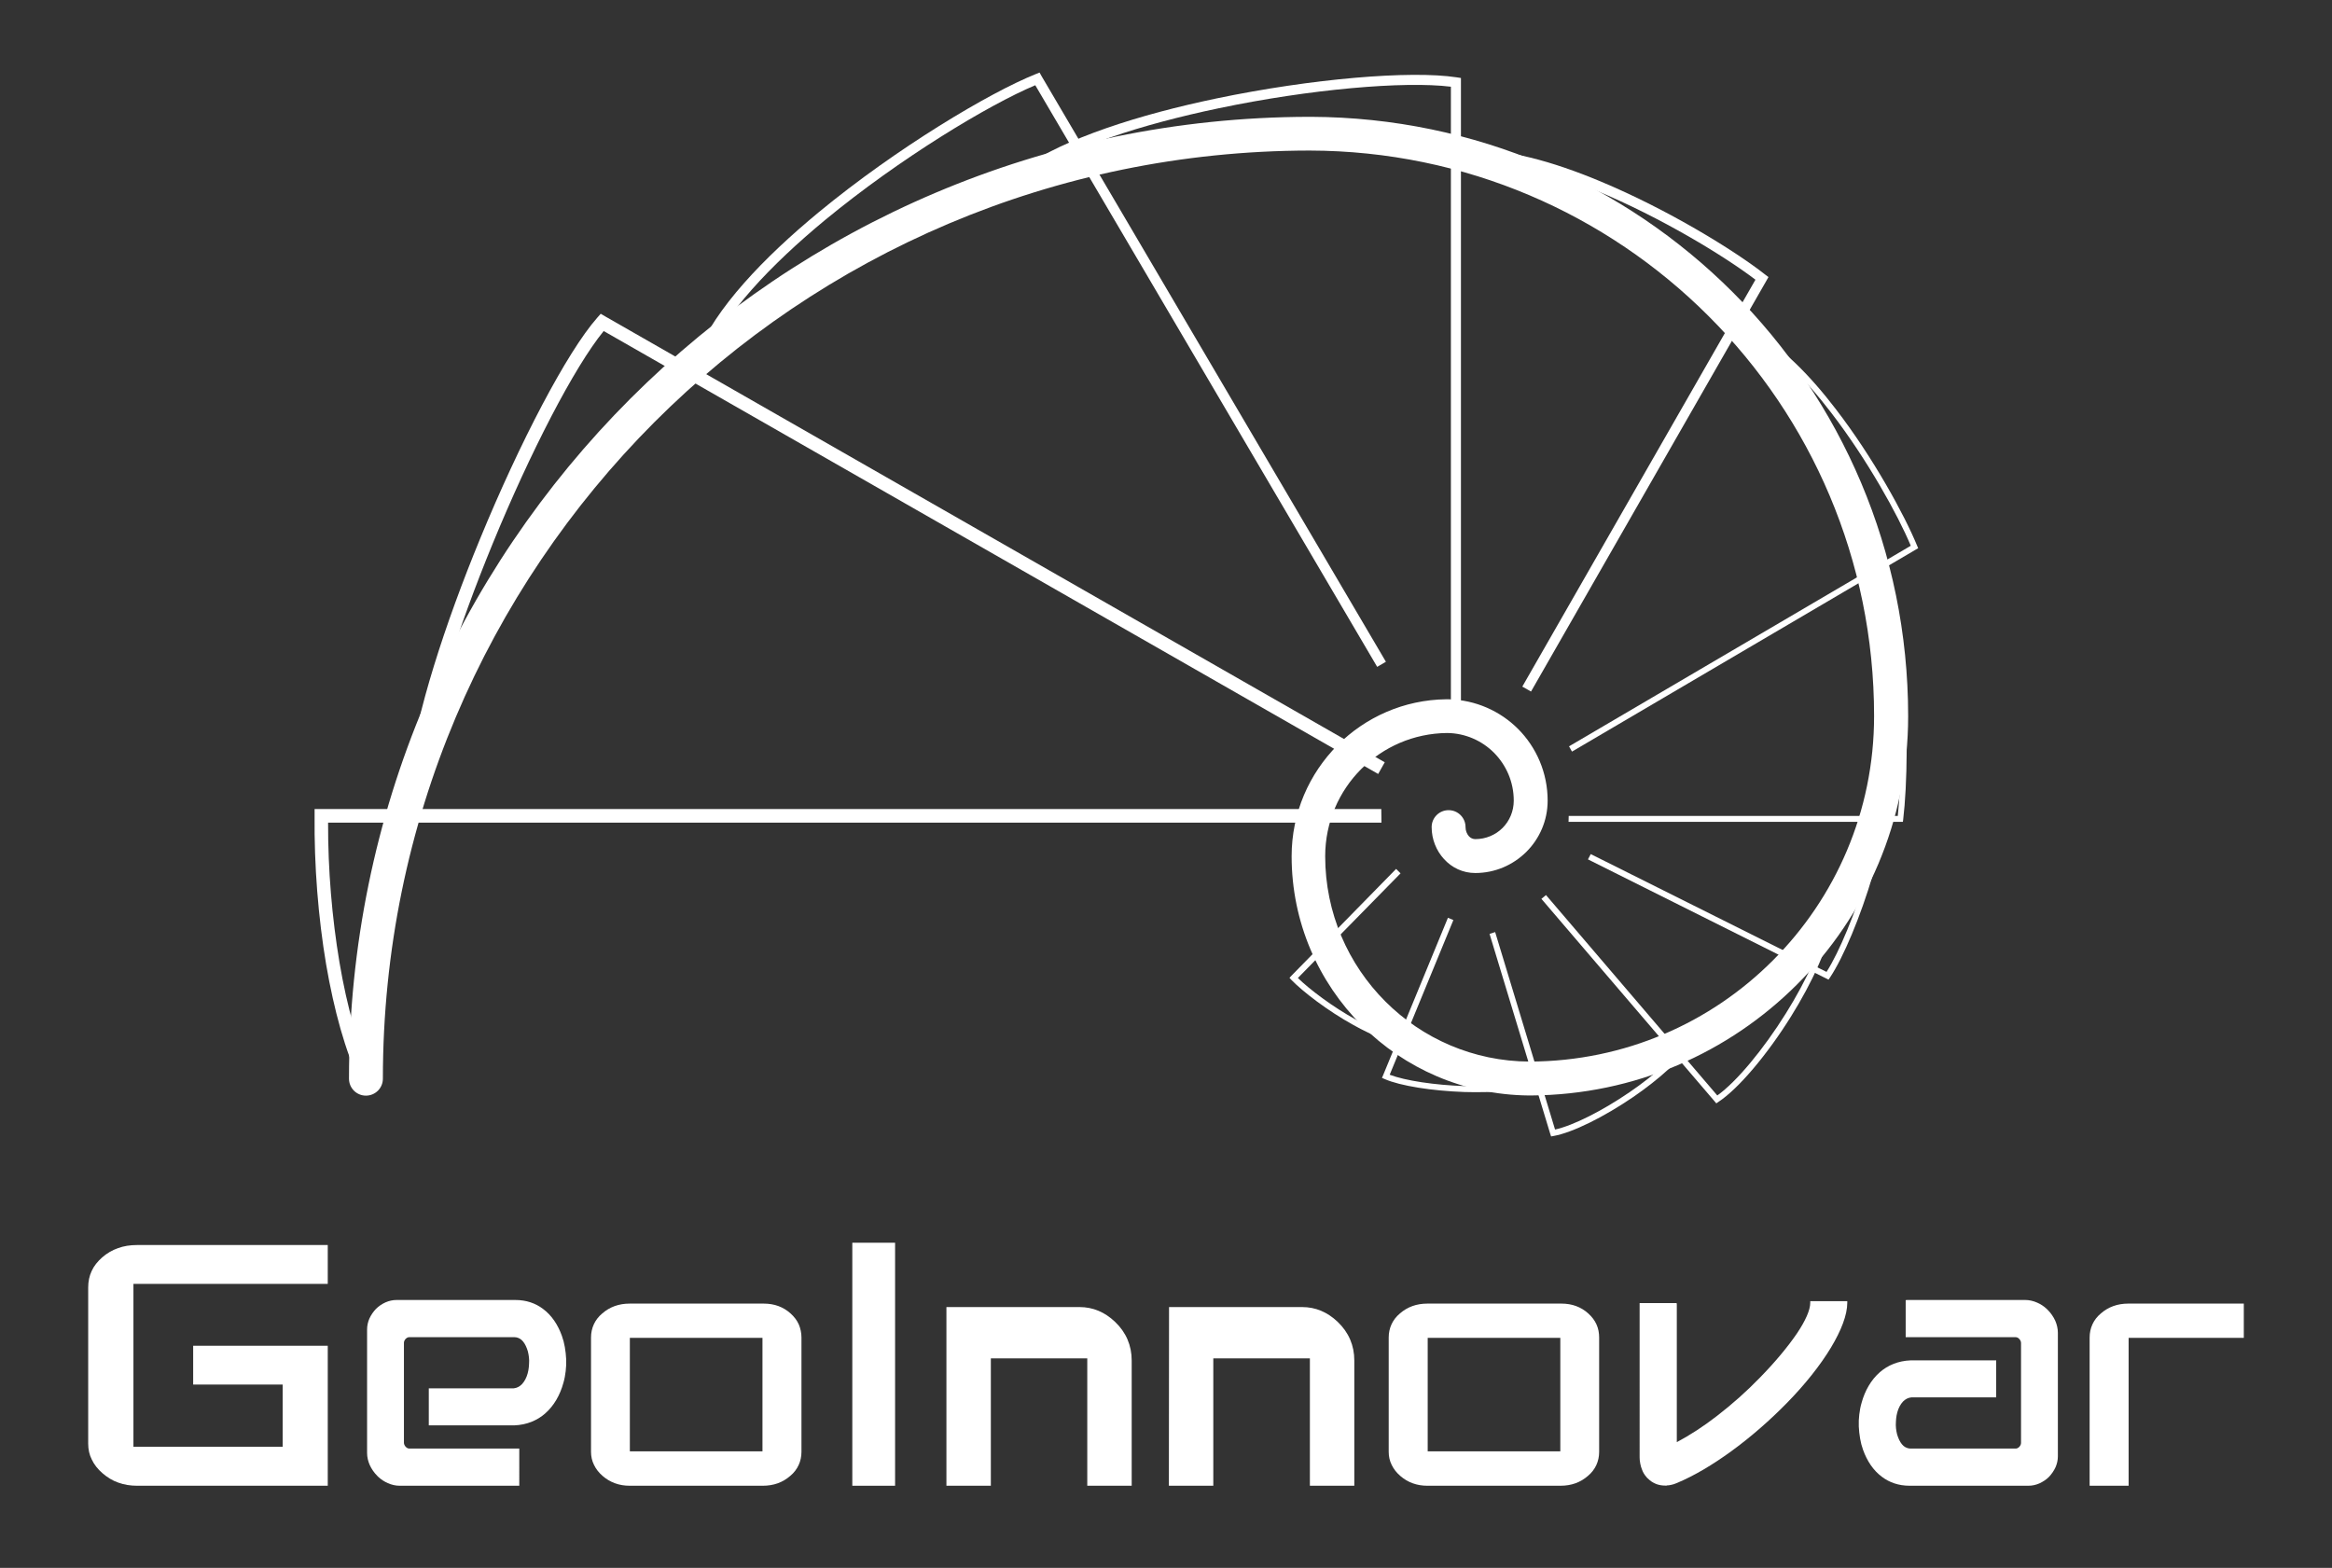
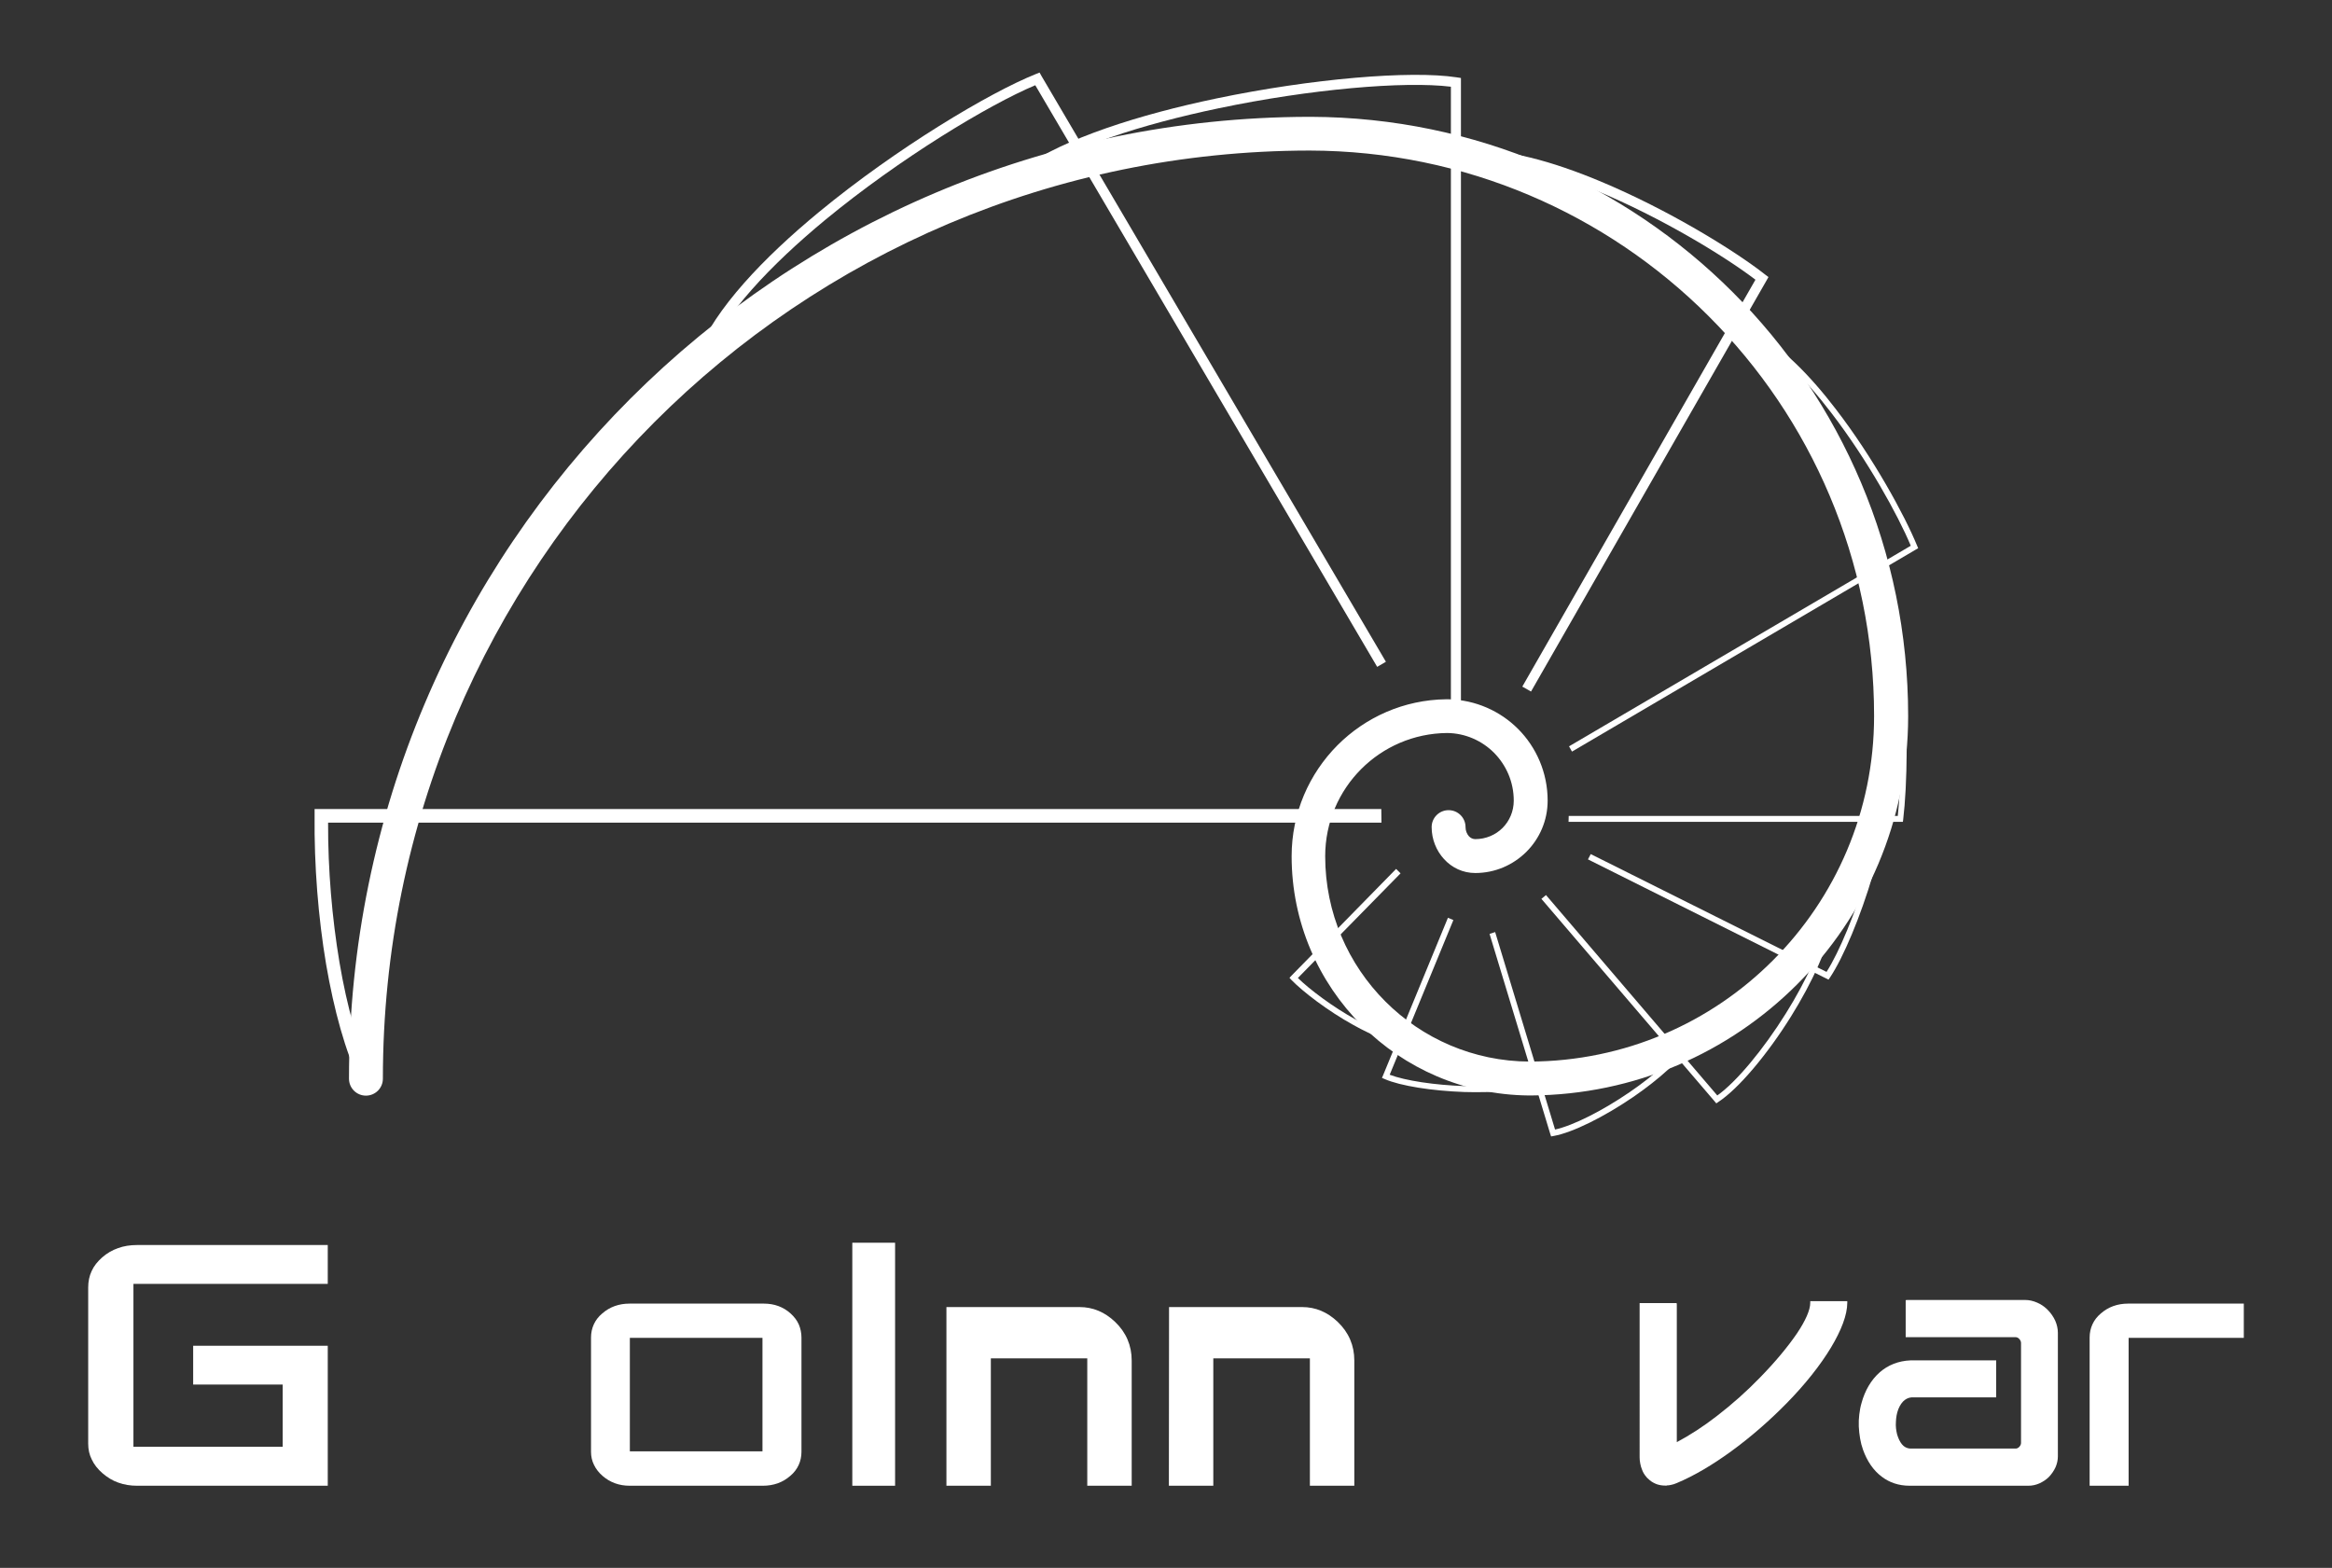
<svg xmlns="http://www.w3.org/2000/svg" id="Capa_1" x="0px" y="0px" viewBox="0 0 1417.3 952.9" style="enable-background:new 0 0 1417.3 952.9;" xml:space="preserve">
  <rect x="0" y="0" width="1417.3" height="952.9" fill="#333333" stroke="none" />
  <style type="text/css">	.st0{fill-rule:evenodd;clip-rule:evenodd;fill:#FFFFFF;}</style>
  <g id="Capa_x0020_1">
    <path class="st0" d="M487.1,812.9v69.5c0,2.9-0.6,5.6-1.7,8c-1.1,2.4-2.8,4.7-5.1,6.6c-2.3,2-4.8,3.5-7.6,4.5  c-2.8,1-5.8,1.5-9.1,1.5h-80.9c-3.2,0-6.2-0.5-8.9-1.5c-2.8-1-5.3-2.5-7.6-4.5l0,0c-2.3-2-4-4.2-5.2-6.7c-1.2-2.4-1.8-5.1-1.8-7.9  v-69.5c0-2.9,0.6-5.6,1.7-8c1.1-2.4,2.8-4.7,5.1-6.6c2.3-2,4.8-3.5,7.6-4.5c2.8-1,5.8-1.5,9.1-1.5h81.5c3.2,0,6.2,0.5,8.9,1.5  c2.7,1,5.2,2.5,7.4,4.5c2.2,2,3.9,4.2,5,6.7C486.5,807.4,487.1,810.1,487.1,812.9L487.1,812.9z M463.4,882.1L463.4,882.1v-69h-80.6  v69H463.4z" />
    <path class="st0" d="M575.2,794.4h80.9c8.1,0,15.3,3,21.6,9c6.7,6.4,10.1,14.3,10.1,23.5V903h-27v-77.4h-58.6V903h-27  C575.2,903,575.2,794.4,575.2,794.4z" />
    <path class="st0" d="M710.5,794.4h80.9c8.1,0,15.3,3,21.6,9c6.7,6.4,10.1,14.3,10.1,23.5V903h-27v-77.4h-58.7V903h-27L710.5,794.4  L710.5,794.4z" />
-     <path class="st0" d="M971.9,812.9v69.5c0,2.9-0.6,5.6-1.7,8c-1.1,2.4-2.8,4.7-5.1,6.6c-2.3,2-4.8,3.5-7.6,4.5  c-2.8,1-5.8,1.5-9.1,1.5h-80.9c-3.2,0-6.2-0.5-8.9-1.5c-2.8-1-5.3-2.5-7.6-4.5c-2.3-2-4-4.2-5.2-6.7c-1.2-2.4-1.8-5.1-1.8-7.9  v-69.5c0-2.9,0.6-5.6,1.7-8c1.1-2.4,2.8-4.7,5.1-6.6c2.3-2,4.8-3.5,7.6-4.5c2.8-1,5.8-1.5,9.1-1.5H949c3.2,0,6.2,0.5,8.9,1.5  c2.7,1,5.2,2.5,7.4,4.5c2.2,2,3.9,4.2,5,6.7C971.4,807.4,971.9,810.1,971.9,812.9L971.9,812.9z M948.3,882.1L948.3,882.1v-69h-80.6  v69H948.3z" />
    <path class="st0" d="M1292.6,903H1271h-1v-1v-89.1c0-2.9,0.6-5.6,1.7-8c1.1-2.4,2.8-4.7,5.1-6.6c2.3-2,4.8-3.5,7.6-4.5  c2.8-1,5.8-1.5,9.1-1.5h69.2h1v1v18.8v1h-1h-69v34.5v35.5V902v1H1292.6L1292.6,903z" />
    <polygon class="st0" points="519.1,755.3 542.9,755.3 544,755.3 544,756.3 544,902 544,903 542.9,903 519.1,903 518,903 518,902   518,756.3 518,755.3  " />
-     <path class="st0" d="M314.7,903h-71.8c-2.5,0-5-0.6-7.2-1.6c-2.1-0.9-4.1-2.2-5.8-3.8l0,0l-0.7-0.7c-1.8-1.8-3.4-4.1-4.5-6.5  c-1-2.3-1.6-4.8-1.6-7.3v-75.1c0-2.3,0.5-4.5,1.4-6.6h0c1-2.2,2.4-4.2,4-5.9v0l0,0h0c1.7-1.7,3.7-3,5.9-4c2.1-0.9,4.3-1.4,6.6-1.4  h71.2h1v0c6.7,0,12.3,2,16.8,5.4c5.3,3.9,9.1,9.7,11.5,16.4c0.8,2.2,1.4,4.5,1.8,6.9c0.4,2.4,0.7,4.9,0.8,7.3  c0.1,2.4,0,4.9-0.3,7.3c-0.3,2.4-0.7,4.8-1.4,7.1c-2,7.3-5.7,13.9-11.1,18.6c-4.8,4.2-11.1,6.9-18.7,7.2l-0.4,0l-0.1,0h-50.5h-1v-1  v-20.5v-1h1h50.5h0.1c2-0.2,3.6-1.1,5-2.5c1.6-1.7,2.8-4,3.5-6.6c0.3-1.2,0.6-2.5,0.7-3.8c0.1-1.3,0.2-2.7,0.2-4  c0-1.3-0.2-2.6-0.4-3.8c-0.2-1.2-0.5-2.4-1-3.6c-0.8-2.1-1.9-4-3.3-5.2c-1.2-1-2.7-1.6-4.3-1.6l-0.4,0l-0.1,0h-63.4  c-1.6,0-3.2,1.8-3.2,3.4v60.8c0,1.6,1.6,3.5,3.2,3.5h65.9h1v1V902v1L314.7,903L314.7,903z" />
    <path class="st0" d="M1019.1,792.9v83.6c8.1-4.3,16.4-9.7,24.5-16c9.2-7.1,18.2-15.1,26.2-23.4c9.1-9.3,16.9-18.7,22.4-26.8  c5.1-7.6,8-14.1,8-18.5v-1h1h20.5h1v1c0,7.4-3.7,16.9-9.9,27.2c-6.5,10.8-15.9,22.6-26.9,33.8c-10.2,10.4-21.8,20.6-33.8,29.3  c-11,8-22.3,14.8-33.1,19.3c-1.2,0.5-2.3,0.9-3.5,1.1c-0.8,0.2-1.7,0.3-2.5,0.3v0.1h-1c-1.8,0-3.5-0.3-5-0.8  c-1.6-0.6-3.1-1.4-4.4-2.5l-0.1-0.1l0,0c-1-0.8-1.9-1.7-2.6-2.7l0,0c-0.6-0.8-1.1-1.6-1.5-2.5l0,0l-0.4-1c-0.5-1.2-0.9-2.5-1.1-3.7  c-0.3-1.4-0.4-2.8-0.4-3.9V793v-1h1h20.5h1L1019.1,792.9L1019.1,792.9z" />
    <path class="st0" d="M83.3,903h115.9v-85.1h-81.8v23.6h53.4h1v1v35.8v1h-1H82.1h-1v-1v-97v-1h1h117.1v-23.6H83.3  c-4.2,0-8.1,0.6-11.6,1.9c-3.5,1.2-6.7,3.1-9.6,5.6c-2.8,2.5-5,5.2-6.4,8.3h0c-1.4,3-2.1,6.3-2.1,10v94.9c0,3.5,0.7,6.8,2.2,9.7  c1.4,3,3.6,5.8,6.5,8.3c2.9,2.5,6.1,4.5,9.6,5.7C75.5,902.4,79.3,903,83.3,903L83.3,903z" />
    <path class="st0" d="M1159.1,790.1h71.8c2.5,0,4.9,0.6,7.2,1.6c2.1,0.9,4.1,2.2,5.8,3.8l0,0l0.7,0.7c1.8,1.8,3.4,4.1,4.5,6.5  c1,2.3,1.6,4.8,1.6,7.3v75.1c0,2.3-0.5,4.5-1.4,6.6h0c-1,2.2-2.4,4.2-4,5.9v0l0,0h0c-1.7,1.7-3.7,3-5.9,4c-2.1,0.9-4.3,1.4-6.6,1.4  h-71.2h-1v0c-6.7,0-12.3-2-16.8-5.4c-5.3-3.9-9.1-9.7-11.5-16.4c-0.8-2.2-1.4-4.5-1.8-6.9c-0.4-2.4-0.7-4.9-0.8-7.3  c-0.1-2.4,0-4.9,0.3-7.3c0.3-2.4,0.7-4.8,1.4-7.1c2-7.3,5.7-13.9,11.1-18.6c4.8-4.2,11.1-6.9,18.7-7.2l0.4,0l0.1,0h50.5h1v1v20.5v1  h-1h-50.5h-0.1c-2,0.2-3.6,1.1-5,2.5c-1.6,1.7-2.8,4-3.5,6.6c-0.3,1.2-0.6,2.5-0.7,3.8c-0.1,1.3-0.2,2.7-0.2,4  c0,1.3,0.2,2.6,0.4,3.8c0.2,1.2,0.5,2.4,1,3.6c0.8,2.1,1.9,4,3.3,5.2c1.2,1,2.7,1.6,4.3,1.6l0.4,0l0.1,0h63.4  c1.6,0,3.2-1.8,3.2-3.4v-60.8c0-1.6-1.6-3.5-3.2-3.5h-65.9h-1v-1v-20.5v-1L1159.1,790.1L1159.1,790.1z" />
    <g id="_2049306782864">
      <path class="st0" d="M232.7,655.6c0,5.7-4.6,10.3-10.3,10.3c-5.7,0-10.3-4.6-10.3-10.3c0-161.6,65.4-307.7,171.1-413.4   C488.8,136.7,634.4,71.4,795.4,71v0h1.4v0c100.1,0.4,190.7,41,256.3,106.6c65.9,65.9,106.6,157,106.6,257.7   c0,63.7-25.8,121.3-67.5,163c-41.4,41.4-98.5,67.1-161.7,67.5v0h-1.4v0c-39.6-0.4-75.5-16.5-101.5-42.6   c-26.3-26.3-42.6-62.7-42.6-102.8c0-26.4,10.7-50.2,27.9-67.5c17-17,40.3-27.6,66.1-27.9v0h1.4v0c16.5,0.4,31.4,7.2,42.2,18   c11.1,11.1,18,26.6,18,43.6c0,12.1-4.9,23.1-12.9,31.1l0,0l0,0l-0.1,0.1c-8,7.9-18.9,12.8-31,12.8c-7.5,0-14.2-3.2-19-8.5   c-4.6-5-7.5-11.9-7.5-19.4c0-5.7,4.6-10.3,10.3-10.3c5.7,0,10.3,4.6,10.3,10.3c0,2.2,0.8,4.1,2,5.5c1,1.1,2.4,1.8,3.9,1.8   c6.5,0,12.4-2.6,16.6-6.8l0,0c4.2-4.2,6.8-10.1,6.8-16.6c0-11.4-4.6-21.6-12-29.1c-7.3-7.3-17.4-11.9-28.5-12   c-20.4,0.2-38.8,8.5-52.2,21.9c-13.5,13.5-21.9,32.3-21.9,53c0,34.5,14,65.7,36.6,88.3c22.4,22.4,53.4,36.4,87.7,36.5   c57.8-0.2,110-23.6,147.8-61.5c38-38,61.5-90.5,61.5-148.5c0-95-38.4-181-100.6-243.1c-62-62-147.7-100.4-242.5-100.6   c-155.6,0.2-296.4,63.2-398.2,165.1C295.8,358.7,232.7,499.7,232.7,655.6L232.7,655.6z" />
      <path class="st0" d="M839.6,500H199.4c-0.1,28.5,2.4,58,6.9,84.8c4.6,27.2,11.4,51.5,19.8,69l-7.4,3.5   c-8.8-18.2-15.7-43.3-20.5-71.2c-4.8-28.5-7.3-60-7-90.3l0-4.1h4h644.3L839.6,500L839.6,500z" />
-       <path class="st0" d="M837.6,470.4L366.9,201.2c-17.9,21.9-44.7,73.8-67.5,129.3c-21,51.1-38.7,105.1-42.8,141.4l-8.1-0.9   c4.2-37.1,22-91.9,43.3-143.6c24.1-58.6,52.8-113.4,71.1-134.2l2.2-2.5l2.9,1.7l473.6,270.9L837.6,470.4L837.6,470.4z" />
      <path class="st0" d="M837,405.3L629.2,51.8c-28.3,11.9-82.1,44.3-127.6,81.8c-33.1,27.4-61.7,57.4-72.3,84l-5.7-2.3   c11-27.7,40.3-58.5,74.1-86.4c47.3-39,103.7-72.6,131.6-83.8l2.5-1l1.3,2.3l209.2,355.8L837,405.3L837,405.3z" />
      <path class="st0" d="M881.8,430.9V52.7c-28.5-3.5-85.8,1.5-141.1,13.1c-46.4,9.7-91.1,23.9-115.8,41.4l-3.5-5   c25.5-18.1,71.1-32.6,118.1-42.4c57.6-12,117.7-17.1,145.8-12.8l2.6,0.4v2.6v380.9L881.8,430.9L881.8,430.9z" />
      <path class="st0" d="M925.2,417.3L1066.9,170c-19.2-14.6-57.6-37.9-96.6-54.1c-28.2-11.8-56.5-19.8-77.8-18.2l-0.5-6.1   c22.4-1.7,51.7,6.5,80.6,18.6c41,17.1,81.4,41.9,100.1,56.6l2.1,1.6l-1.3,2.3l-143,249.6L925.2,417.3L925.2,417.3z" />
      <path class="st0" d="M953.6,453.6l207.7-121.9c-7.8-18.7-26.4-52.3-48.4-80.9c-15.7-20.5-33.2-38.3-49.6-46.1l1.5-3.3   c17,8.1,34.9,26.3,50.9,47.2c22.8,29.6,41.9,64.6,49.5,83.2l0.6,1.4l-1.4,0.8L955.4,456.8L953.6,453.6L953.6,453.6z" />
      <path class="st0" d="M953.4,495.9l200,0c2.2-20.1,3.1-58.5-0.7-94.3c-2.7-25.7-7.7-49.9-16.2-65l3.1-1.8   c8.8,15.5,13.9,40.3,16.6,66.4c3.9,37,2.9,76.9,0.5,96.7l-0.2,1.6h-1.6l-201.6,0L953.4,495.9L953.4,495.9z" />
      <path class="st0" d="M966.8,519.1l143.3,71.6c7.9-12.4,17.6-35.9,24.7-60.2c6.3-21.5,10.6-43.5,9.9-58.9l3.6-0.2   c0.8,15.8-3.6,38.3-10,60.1c-7.5,25.5-17.9,50.3-26.1,62.6l-0.9,1.3l-1.4-0.7l-144.8-72.4L966.8,519.1L966.8,519.1z" />
      <path class="st0" d="M939.6,544l104.1,121.8c11.7-8.3,28.1-28.1,41.7-49.9c12.5-20,22.7-41.7,24.8-57.7l3.6,0.5   c-2.2,16.6-12.6,38.7-25.3,59.1c-14.4,23.1-31.9,43.9-44.1,51.9l-1.3,0.9l-1-1.2L936.8,546.3L939.6,544L939.6,544z" />
      <path class="st0" d="M908.7,566.5l36.4,120c11-2.4,28.8-11.4,45.3-22.7c15.2-10.4,29.3-22.8,35.9-33.6l3.1,1.9   c-6.8,11.3-21.3,24-36.9,34.7c-17.7,12.1-36.9,21.6-48.2,23.6l-1.6,0.3l-0.5-1.5l-36.9-121.6L908.7,566.5L908.7,566.5z" />
      <path class="st0" d="M883.3,559.2l-38.7,94c9.5,3.6,27.4,6.3,45.5,6.9c17,0.6,34.1-0.6,44.9-4.5l1.2,3.4   c-11.2,4-28.8,5.2-46.2,4.7c-19.6-0.7-39-3.7-48.5-7.9l-1.6-0.7l0.7-1.6l39.4-95.7L883.3,559.2L883.3,559.2z" />
      <path class="st0" d="M851.2,530.8l-62.4,63.6c7.1,6.9,21,17.5,35.6,25.5c11.2,6.2,22.7,10.9,31.6,11.3l-0.2,3.6   c-9.5-0.4-21.6-5.3-33.2-11.8c-15.8-8.7-30.9-20.4-37.7-27.4l-1.2-1.3l1.2-1.3l63.6-64.9L851.2,530.8L851.2,530.8z" />
    </g>
  </g>
</svg>